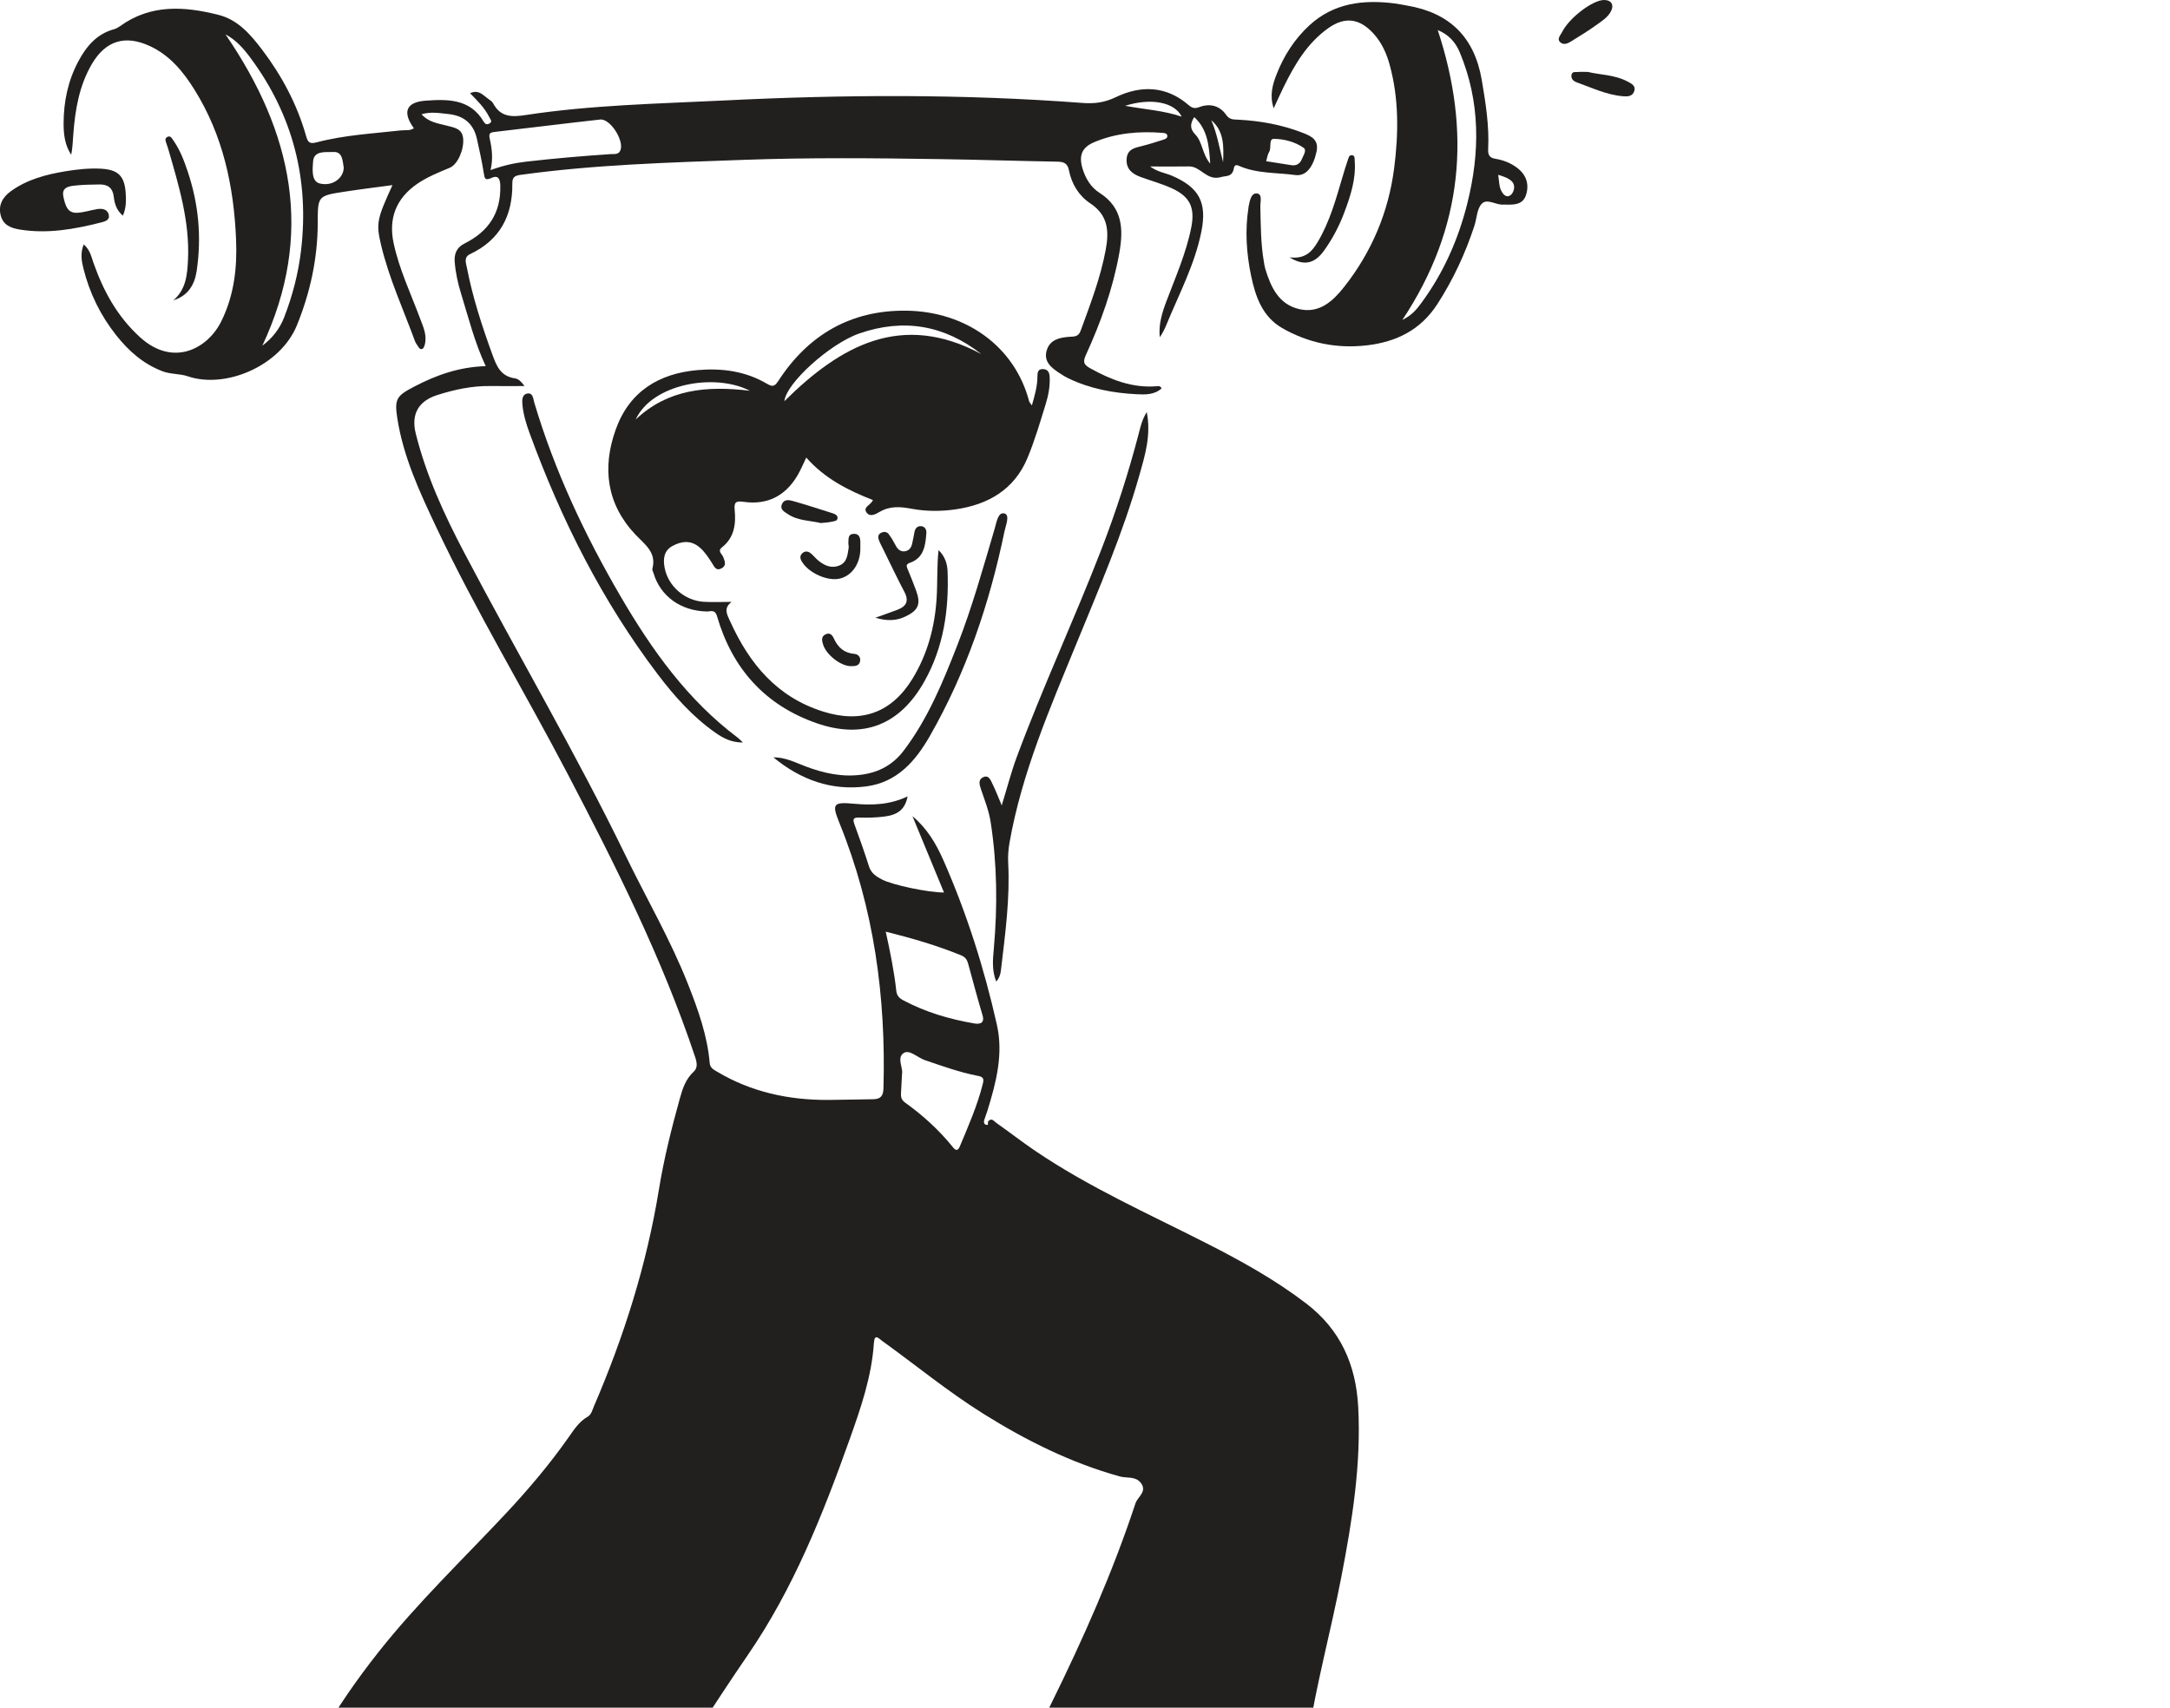
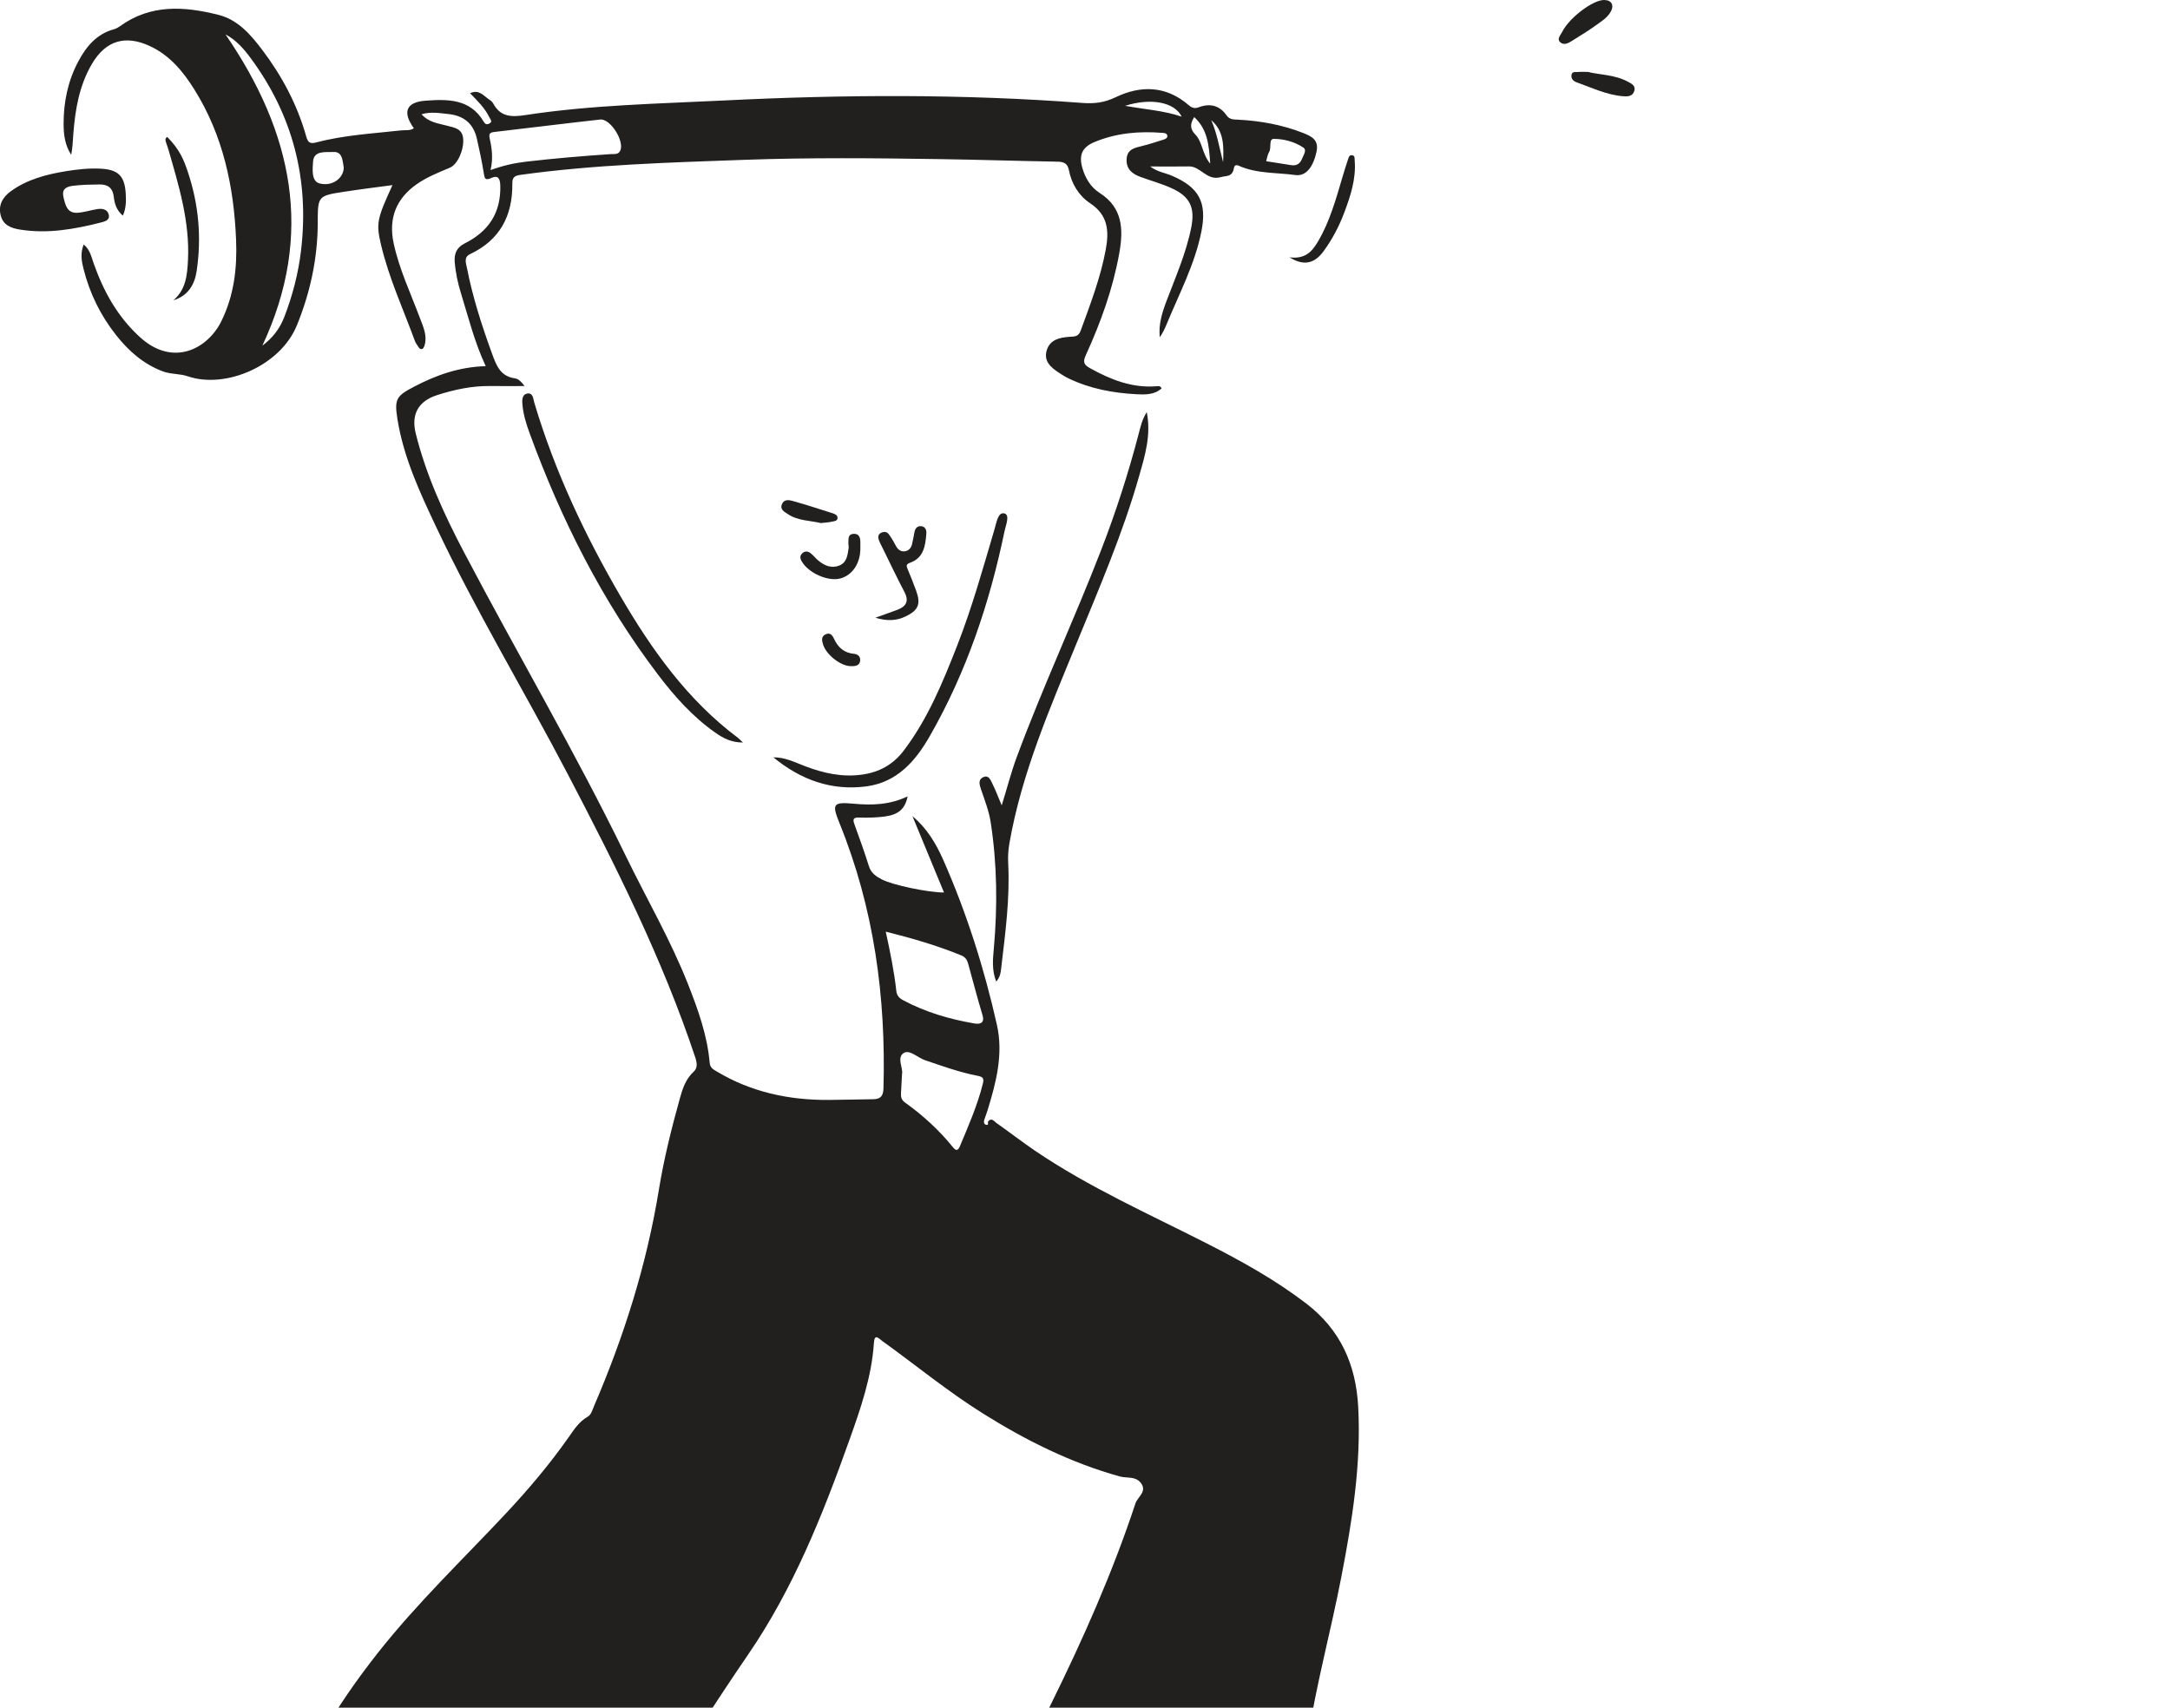
<svg xmlns="http://www.w3.org/2000/svg" width="216" height="170" viewBox="0 0 216 170" fill="none">
  <g clip-path="url(#clip0_126_64)">
    <path d="M90.342 79.289C90.099 80.535 89.413 81.12 88.02 81.292C87.213 81.393 86.387 81.417 85.572 81.391C85.007 81.373 84.833 81.469 85.047 82.052C85.558 83.445 86.052 84.845 86.501 86.259C86.717 86.942 87.235 87.264 87.793 87.556C88.835 88.106 92.447 88.863 93.965 88.849C92.907 86.286 91.866 83.769 90.826 81.254C92.261 82.445 93.172 83.974 93.902 85.631C96.23 90.917 97.967 96.399 99.232 102.027C99.891 104.959 99.15 107.779 98.29 110.566C98.192 110.886 98.061 111.194 97.965 111.513C97.906 111.705 97.947 111.922 98.154 111.973C98.485 112.054 98.273 111.736 98.362 111.634C98.712 111.227 98.962 111.638 99.177 111.79C100.456 112.683 101.688 113.648 102.978 114.526C108.373 118.195 114.326 120.834 120.111 123.78C123.556 125.533 126.926 127.4 130.015 129.762C133.437 132.379 134.968 135.865 135.194 140.048C135.502 145.778 134.598 151.385 133.517 156.977C132.475 162.372 131.013 167.681 130.176 173.118C129.589 176.941 129.355 180.805 128.942 184.648C128.535 188.419 128.049 192.178 126.573 195.72C126.35 196.253 126.064 196.76 125.763 197.365C125.419 196.689 125.875 196.162 125.718 195.572C124.87 196.233 123.953 196.7 122.756 197.102C123.544 197.314 124.268 197.162 124.788 197.895C122.277 198.841 119.705 198.611 116.982 198.792C118.312 199.532 119.493 200.123 120.605 200.822C121.531 201.405 122.576 201.914 122.91 203.116C123.024 203.527 123.402 203.379 123.665 203.399C125.183 203.515 126.705 203.6 128.223 203.705C128.839 203.748 129.453 203.812 130.006 204.429C128.832 204.922 127.707 204.891 126.629 204.902C123.814 204.933 120.98 205.226 118.187 204.661C113.109 203.636 108.634 201.247 104.404 198.364C103.764 197.928 103.491 198.004 103.143 198.585C102.895 198.998 102.612 199.391 102.331 199.782C102.13 200.061 102 200.543 101.5 200.204C101.105 199.936 101.197 199.556 101.373 199.208C101.656 198.645 101.942 198.08 102.272 197.542C102.65 196.925 102.505 196.655 101.801 196.474C101.016 196.271 100.268 195.918 99.502 195.641C97.724 194.998 97.002 193.701 97.045 191.85C97.099 189.451 97.529 187.122 98.235 184.842C99.864 179.574 102.179 174.588 104.609 169.657C107.815 163.156 110.75 156.546 113.025 149.659C113.241 149.005 114.241 148.476 113.538 147.603C113.002 146.937 112.158 147.176 111.464 146.984C106.589 145.631 102.121 143.395 97.855 140.725C94.353 138.532 91.161 135.903 87.813 133.494C87.478 133.253 87.052 132.717 86.989 133.679C86.77 137.058 85.663 140.229 84.545 143.366C81.885 150.823 78.969 158.158 74.44 164.757C71.141 169.565 68.039 174.507 64.896 179.42C61.548 184.65 58.387 189.983 56.36 195.903C56.195 196.387 55.959 196.861 55.465 197.182C54.921 196.836 55.182 196.247 55.014 195.699C54.021 196.025 53.023 196.349 51.764 196.269C52.544 196.838 53.314 196.698 54.151 197.16C51.43 197.408 49.106 196.662 46.711 196.046C47.579 196.821 48.49 197.553 49.305 198.379C50.017 199.103 50.977 199.846 50.443 201.048C49.901 202.269 48.7 202.189 47.628 202.106C43.37 201.782 39.088 201.787 34.847 201.22C33.193 200.999 31.51 201.017 29.883 200.57C29.627 200.501 29.388 200.443 29.013 200.085C32.796 199.639 36.397 199.766 40.329 199.998C37.977 198.607 37.312 196.432 36.524 194.335C36.209 193.502 35.885 192.671 35.553 191.845C34.274 188.652 34.488 189.228 32.12 191.07C31.754 191.354 31.537 191.93 30.988 191.327C30.493 190.784 30.959 190.476 31.247 190.103C31.693 189.525 32.68 189.116 32.568 188.446C32.479 187.913 31.586 187.515 31.053 187.055C30.008 186.153 29.089 185.139 28.238 184.049C27.781 183.462 27.727 182.913 27.939 182.2C29.905 175.61 33.41 169.873 37.631 164.523C41.51 159.606 46.032 155.282 50.303 150.724C52.568 148.308 54.706 145.785 56.61 143.069C57.144 142.31 57.644 141.524 58.488 141.042C58.867 140.825 58.954 140.385 59.113 140.014C62.106 133.065 64.369 125.903 65.588 118.418C66.088 115.343 66.849 112.31 67.684 109.307C67.95 108.351 68.266 107.404 69.057 106.681C69.463 106.308 69.38 105.787 69.195 105.234C65.918 95.401 61.284 86.189 56.499 77.036C52.197 68.807 47.381 60.853 43.41 52.447C41.776 48.988 40.162 45.518 39.555 41.686C39.242 39.707 39.466 39.408 41.247 38.479C43.448 37.329 45.727 36.527 48.349 36.451C47.231 34.06 46.633 31.617 45.892 29.223C45.573 28.191 45.343 27.141 45.26 26.061C45.198 25.239 45.472 24.625 46.245 24.238C48.624 23.046 49.878 21.206 49.798 18.443C49.773 17.622 49.45 17.474 48.945 17.704C48.276 18.01 48.238 17.773 48.151 17.211C47.972 16.076 47.722 14.951 47.474 13.83C47.133 12.298 46.16 11.503 44.597 11.349C43.758 11.266 42.928 11.096 41.957 11.373C42.691 12.193 43.629 12.282 44.474 12.508C45.247 12.713 46.03 12.794 46.106 13.836C46.184 14.922 45.555 16.369 44.776 16.697C43.646 17.173 42.506 17.622 41.49 18.329C39.412 19.779 38.653 21.766 39.187 24.236C39.747 26.833 40.888 29.218 41.807 31.684C42.091 32.445 42.452 33.202 42.334 34.051C42.3 34.296 42.209 34.658 42.041 34.732C41.767 34.85 41.638 34.499 41.49 34.294C41.425 34.203 41.361 34.109 41.323 34.006C40.149 30.802 38.711 27.689 37.923 24.352C37.419 22.215 37.535 21.775 39.066 18.428C37.403 18.653 35.847 18.843 34.3 19.082C31.627 19.493 31.633 19.506 31.627 22.184C31.62 25.723 30.881 29.124 29.553 32.385C27.908 36.425 22.45 38.745 18.692 37.461C17.897 37.188 17.008 37.273 16.196 36.967C14.285 36.248 12.817 34.951 11.58 33.392C10.015 31.42 8.917 29.191 8.308 26.742C8.122 25.996 7.977 25.228 8.33 24.332C8.964 24.861 9.087 25.556 9.308 26.177C10.296 28.979 11.663 31.487 13.915 33.55C17.243 36.599 20.685 34.7 22.024 31.994C23.301 29.415 23.616 26.679 23.499 23.868C23.281 18.559 22.205 13.473 19.341 8.901C18.227 7.121 16.908 5.516 14.937 4.596C12.482 3.448 10.522 4.026 9.145 6.373C7.893 8.508 7.486 10.886 7.301 13.314C7.247 14.008 7.23 14.705 7.087 15.411C6.462 14.46 6.33 13.394 6.33 12.318C6.33 10.132 6.765 8.033 7.806 6.092C8.598 4.611 9.629 3.379 11.343 2.912C11.553 2.854 11.758 2.74 11.937 2.613C14.997 0.393 18.357 0.623 21.752 1.481C23.694 1.972 24.959 3.455 26.109 4.973C28.073 7.57 29.586 10.418 30.475 13.564C30.658 14.214 30.856 14.343 31.539 14.165C34.278 13.443 37.108 13.298 39.91 12.981C40.338 12.932 40.798 13.041 41.196 12.769C40.046 11.179 40.401 10.168 42.347 10.024C44.526 9.866 46.796 9.812 48.144 12.11C48.28 12.342 48.436 12.434 48.682 12.313C49.073 12.121 48.814 11.891 48.709 11.677C48.267 10.766 47.555 10.06 46.791 9.281C47.642 8.879 48.081 9.475 48.588 9.835C48.769 9.962 48.983 10.096 49.081 10.279C49.818 11.668 50.93 11.666 52.334 11.451C58.885 10.449 65.507 10.326 72.115 10C84.005 9.41 95.893 9.35 107.772 10.25C108.92 10.337 109.933 10.219 111.054 9.678C113.545 8.479 116.085 8.524 118.319 10.467C118.634 10.741 118.922 10.831 119.324 10.679C120.428 10.259 121.393 10.491 122.076 11.467C122.397 11.927 122.797 11.891 123.241 11.914C125.48 12.028 127.663 12.427 129.756 13.254C130.598 13.586 131.292 13.957 131.044 15.109C130.73 16.576 130.024 17.575 128.935 17.425C127.056 17.166 125.098 17.302 123.308 16.501C122.81 16.277 122.841 16.748 122.774 16.952C122.549 17.624 122.053 17.481 121.52 17.633C120.116 18.035 119.52 16.547 118.353 16.568C117.134 16.59 115.913 16.572 114.484 16.572C115.237 17.13 115.984 17.209 116.638 17.488C119.346 18.647 120.163 20.134 119.587 23.039C118.937 26.315 117.37 29.25 116.116 32.3C115.935 32.738 115.732 33.166 115.444 33.573C115.31 32.32 115.667 31.154 116.096 30.013C117.009 27.584 118.071 25.203 118.578 22.635C118.971 20.643 118.44 19.54 116.558 18.707C115.578 18.271 114.533 17.983 113.524 17.613C112.699 17.311 112.083 16.833 112.143 15.833C112.201 14.85 112.944 14.714 113.687 14.533C114.406 14.357 115.112 14.12 115.819 13.899C115.995 13.843 116.207 13.756 116.196 13.544C116.183 13.254 115.913 13.245 115.701 13.227C113.375 13.041 111.087 13.24 108.922 14.151C107.676 14.674 107.371 15.491 107.752 16.771C108.047 17.767 108.592 18.655 109.446 19.198C111.786 20.685 111.828 22.883 111.411 25.212C110.779 28.742 109.569 32.097 108.085 35.346C107.748 36.083 107.909 36.326 108.547 36.679C110.596 37.813 112.71 38.642 115.109 38.452C115.27 38.439 115.478 38.378 115.627 38.66C114.913 39.323 113.962 39.287 113.147 39.247C110.804 39.129 108.502 38.702 106.357 37.668C106.025 37.508 105.71 37.307 105.4 37.103C104.589 36.57 103.851 35.94 104.201 34.843C104.536 33.794 105.491 33.6 106.447 33.53C106.931 33.495 107.342 33.55 107.569 32.919C108.536 30.268 109.551 27.639 110.067 24.843C110.406 23.001 110.301 21.422 108.525 20.245C107.393 19.495 106.667 18.316 106.4 16.947C106.263 16.248 105.88 16.105 105.241 16.094C101.337 16.025 97.436 15.898 93.534 15.84C87.032 15.741 80.527 15.677 74.028 15.913C66.603 16.181 59.173 16.387 51.796 17.41C51.16 17.499 50.99 17.702 50.997 18.294C51.028 21.48 49.76 23.897 46.796 25.295C46.133 25.607 46.387 26.192 46.479 26.668C47.046 29.591 47.961 32.409 48.977 35.207C49.414 36.411 49.809 37.463 51.269 37.668C51.608 37.715 51.91 38.017 52.213 38.432C51.068 38.432 49.923 38.443 48.78 38.43C46.974 38.407 45.238 38.783 43.532 39.325C41.649 39.924 40.905 41.23 41.383 43.155C42.421 47.329 44.207 51.208 46.195 54.991C51.497 65.084 57.289 74.917 62.273 85.178C64.349 89.45 66.749 93.568 68.494 97.998C69.487 100.522 70.405 103.076 70.641 105.805C70.686 106.328 71.037 106.482 71.376 106.685C74.789 108.726 78.523 109.521 82.46 109.501C83.947 109.494 85.433 109.443 86.92 109.43C87.659 109.423 87.92 109.095 87.94 108.344C88.195 99.253 87 90.41 83.558 81.935C82.782 80.022 82.918 79.823 84.998 80.013C86.8 80.178 88.554 80.131 90.342 79.282V79.289ZM88.166 92.75C88.625 94.841 89.007 96.73 89.217 98.646C89.268 99.11 89.507 99.365 89.895 99.573C92.121 100.765 94.511 101.462 96.98 101.886C97.469 101.971 98.054 101.917 97.797 101.055C97.286 99.354 96.835 97.634 96.364 95.919C96.259 95.54 96.074 95.272 95.683 95.111C93.29 94.133 90.82 93.411 88.166 92.748V92.75ZM89.791 106.859C89.746 107.686 89.724 108.242 89.686 108.795C89.659 109.184 89.715 109.492 90.076 109.751C91.86 111.031 93.476 112.496 94.855 114.211C95.145 114.572 95.351 114.581 95.547 114.112C96.402 112.065 97.299 110.035 97.835 107.869C97.971 107.317 97.819 107.196 97.288 107.094C95.496 106.745 93.777 106.122 92.049 105.535C91.324 105.287 90.532 104.443 89.936 104.841C89.257 105.292 89.895 106.35 89.793 106.862L89.791 106.859ZM48.829 16.932C50.102 16.472 51.213 16.228 52.363 16.094C55.166 15.77 57.976 15.531 60.791 15.342C61.135 15.319 61.561 15.424 61.751 14.973C62.155 14.008 60.744 11.789 59.742 11.9C56.24 12.287 52.742 12.729 49.242 13.133C48.785 13.187 48.631 13.278 48.749 13.807C48.965 14.777 49.099 15.773 48.829 16.929V16.932ZM37.035 191.548C37.557 192.955 38.073 194.141 38.434 195.371C39.062 197.506 40.506 198.681 42.564 199.308C44.367 199.86 46.173 200.376 48.064 200.505C48.273 200.519 48.539 200.565 48.671 200.347C48.816 200.105 48.602 199.931 48.456 199.777C46.57 197.79 44.354 196.164 42.321 194.342C40.941 193.105 38.966 192.531 37.035 191.548ZM26.111 34.415C27.084 33.693 27.834 32.755 28.287 31.587C29.12 29.433 29.698 27.215 29.968 24.919C30.798 17.858 29.153 11.443 24.91 5.73C24.234 4.819 23.457 3.948 22.448 3.428C29.106 13.144 31.332 23.294 26.111 34.417V34.415ZM105.717 197.513C108.496 199.373 111.433 200.941 114.571 202.109C116.415 202.796 118.281 203.406 120.283 203.404C120.58 203.404 120.969 203.457 121.089 203.16C121.261 202.743 120.79 202.62 120.553 202.448C118.437 200.918 115.924 200.108 113.73 198.712C113.587 198.623 113.37 198.643 113.187 198.623C110.69 198.35 108.174 198.196 105.714 197.513H105.717ZM34.216 16.681C34.095 16.065 34.129 15.067 33.164 15.129C32.47 15.174 31.238 14.94 31.162 16.087C31.115 16.804 30.966 18.044 31.814 18.262C33.102 18.593 34.216 17.711 34.214 16.681H34.216ZM126.033 16.049C126.951 16.195 127.752 16.326 128.555 16.445C129.071 16.523 129.419 16.277 129.598 15.813C129.738 15.449 130.116 14.951 129.736 14.694C128.872 14.111 127.817 13.834 126.803 13.823C126.252 13.819 126.591 14.714 126.321 15.143C126.172 15.382 126.14 15.694 126.033 16.047V16.049ZM111.993 10.534C114.004 10.9 115.821 11.003 117.623 11.612C116.926 10.174 114.571 9.714 111.993 10.534ZM118.875 11.655C118.455 12.313 118.426 12.823 118.984 13.396C119.699 14.131 119.647 15.306 120.464 16.293C120.346 14.448 120.196 12.876 118.875 11.657V11.655ZM121.748 16.15C121.803 14.623 121.877 13.075 120.569 11.967C121.154 13.305 121.379 14.745 121.748 16.15Z" fill="#221F1F" />
-     <path d="M102.714 40.357C103.011 39.321 103.263 38.428 103.265 37.49C103.265 37.083 103.31 36.715 103.839 36.744C104.299 36.768 104.457 37.074 104.482 37.499C104.533 38.441 104.359 39.359 104.084 40.241C103.524 42.045 102.995 43.872 102.267 45.609C100.948 48.756 98.348 50.245 95.089 50.712C93.647 50.917 92.176 50.915 90.754 50.65C89.625 50.437 88.598 50.355 87.567 50.953C87.172 51.181 86.598 51.516 86.252 51.016C85.866 50.46 86.694 50.294 86.888 49.781C84.422 48.816 82.085 47.637 80.257 45.553C79.935 46.212 79.694 46.811 79.366 47.358C78.156 49.388 76.355 50.294 74.018 49.957C73.243 49.846 73.056 49.995 73.129 50.766C73.266 52.179 73.094 53.523 71.859 54.493C71.391 54.861 71.871 55.149 71.987 55.449C72.159 55.888 72.344 56.324 71.79 56.596C71.254 56.862 71.083 56.38 70.871 56.051C70.507 55.489 70.15 54.922 69.629 54.484C68.763 53.756 67.837 53.861 66.931 54.356C66.078 54.823 65.996 55.638 66.15 56.491C66.482 58.329 68.13 59.79 70.045 59.91C70.929 59.966 71.819 59.919 72.824 59.919C71.958 60.565 72.393 61.223 72.703 61.907C74.607 66.098 77.346 69.394 81.928 70.837C85.727 72.034 88.745 70.971 90.826 67.572C92.332 65.111 93.053 62.394 93.232 59.542C93.33 57.961 93.25 56.366 93.421 54.765C94.062 55.379 94.292 56.127 94.321 56.875C94.466 60.721 93.926 64.437 92.004 67.851C89.582 72.154 85.948 73.624 81.268 71.989C76.136 70.196 72.879 66.543 71.373 61.346C71.163 60.625 70.714 60.884 70.344 60.875C67.766 60.815 65.728 59.359 65.049 57.05C65.007 56.907 64.904 56.748 64.938 56.623C65.368 54.982 64.199 54.22 63.248 53.215C60.382 50.181 59.92 46.57 61.293 42.749C62.645 38.979 65.574 37.177 69.453 36.842C71.862 36.634 74.21 36.947 76.337 38.2C76.902 38.533 77.107 38.488 77.491 37.896C80.466 33.316 84.714 30.869 90.185 30.929C96.136 30.994 101.004 34.482 102.441 39.951C102.466 40.047 102.555 40.127 102.711 40.361L102.714 40.357ZM97.676 35.243C93.98 32.351 89.93 31.679 85.551 33.191C82.58 34.216 78.221 38.191 78.082 39.935C83.669 34.397 89.748 30.994 97.676 35.245V35.243ZM63.279 41.762C66.478 38.734 70.355 38.385 74.641 38.901C71.154 37.103 64.911 38.198 63.279 41.762Z" fill="#221F1F" />
-     <path d="M126.782 10.775C126.354 9.506 126.669 8.425 127.068 7.403C127.791 5.551 128.856 3.888 130.325 2.532C132.764 0.281 135.724 -0.054 138.856 0.346C139.26 0.397 139.659 0.489 140.063 0.556C144.291 1.275 146.766 3.687 147.496 7.977C147.883 10.257 148.246 12.523 148.13 14.839C148.101 15.424 148.262 15.714 148.862 15.81C149.637 15.935 150.371 16.226 151.003 16.699C151.898 17.371 152.233 18.294 151.916 19.361C151.603 20.417 150.682 20.386 149.809 20.368C149.771 20.368 149.733 20.357 149.697 20.364C148.934 20.462 148.037 19.701 147.483 20.294C147.008 20.804 147.003 21.741 146.76 22.481C145.851 25.241 144.646 27.849 143.057 30.299C141.398 32.856 138.988 34.028 136.101 34.374C133.104 34.734 130.24 34.162 127.622 32.657C125.653 31.525 124.961 29.511 124.532 27.449C124.07 25.223 123.916 22.959 124.271 20.688C124.278 20.652 124.274 20.612 124.282 20.576C124.399 20.029 124.51 19.232 125.075 19.256C125.698 19.283 125.441 20.089 125.452 20.542C125.497 22.4 125.488 24.258 125.811 26.096C125.849 26.315 125.876 26.538 125.941 26.748C126.499 28.588 127.287 30.321 129.361 30.781C131.338 31.221 132.686 29.968 133.791 28.568C136.537 25.087 138.215 21.119 138.776 16.719C139.215 13.276 139.255 9.823 138.322 6.434C138.005 5.279 137.514 4.205 136.684 3.307C135.322 1.836 133.874 1.632 132.233 2.791C130.166 4.252 128.91 6.355 127.816 8.571C127.477 9.256 127.166 9.955 126.787 10.772L126.782 10.775ZM143.112 2.997C146.443 13.086 145.693 22.671 139.588 31.851C140.552 31.375 141.014 30.79 141.452 30.198C143.668 27.208 145.15 23.858 146.05 20.272C147.327 15.19 147.362 10.143 145.302 5.208C144.854 4.131 144.121 3.401 143.112 2.997ZM149.128 17.403C149.224 18.003 149.213 18.474 149.38 18.867C149.871 20.02 150.595 19.484 150.704 18.785C150.833 17.965 149.963 17.655 149.128 17.403Z" fill="#221F1F" />
    <path d="M99.163 97.715C98.713 96.583 98.829 95.502 98.924 94.437C99.299 90.236 99.257 86.047 98.614 81.871C98.438 80.721 98.012 79.653 97.643 78.564C97.492 78.115 97.349 77.621 97.849 77.38C98.429 77.101 98.612 77.684 98.797 78.055C99.105 78.669 99.346 79.316 99.71 80.178C100.255 78.423 100.65 76.864 101.212 75.353C103.795 68.394 106.936 61.663 109.612 54.745C111.074 50.965 112.315 47.126 113.337 43.209C113.52 42.508 113.672 41.786 114.147 41.02C114.601 43.318 113.969 45.344 113.4 47.349C111.779 53.075 109.418 58.528 107.168 64.022C104.509 70.513 101.703 76.951 100.48 83.928C100.364 84.595 100.32 85.259 100.355 85.924C100.538 89.434 100.067 92.9 99.659 96.371C99.61 96.793 99.57 97.257 99.163 97.717V97.715Z" fill="#221F1F" />
    <path d="M73.958 73.919C72.779 73.923 71.955 73.47 71.176 72.92C68.933 71.339 67.134 69.321 65.485 67.145C59.931 59.83 55.862 51.726 52.719 43.131C52.387 42.224 52.101 41.297 52.007 40.33C51.965 39.886 51.938 39.305 52.445 39.187C53.061 39.044 53.07 39.705 53.184 40.087C55.21 46.889 58.21 53.262 61.773 59.372C64.88 64.698 68.431 69.682 73.44 73.443C73.58 73.55 73.701 73.684 73.955 73.921L73.958 73.919Z" fill="#221F1F" />
    <path d="M76.983 75.395C78.129 75.377 79.124 75.89 80.151 76.281C81.979 76.976 83.834 77.391 85.809 77.114C87.514 76.877 88.894 76.118 89.939 74.747C92.351 71.578 93.84 67.94 95.275 64.274C96.764 60.471 97.856 56.54 99.01 52.63C99.191 52.018 99.338 50.951 99.974 51.114C100.554 51.264 100.117 52.268 99.99 52.883C98.507 60.044 96.197 66.909 92.552 73.28C91.126 75.772 89.296 77.878 86.247 78.284C82.753 78.749 79.689 77.623 76.983 75.397V75.395Z" fill="#221F1F" />
    <path d="M12.234 21.471C11.595 20.936 11.403 20.277 11.323 19.578C11.225 18.72 10.745 18.352 9.908 18.363C9.017 18.374 8.131 18.385 7.24 18.499C6.488 18.595 6.142 18.897 6.323 19.649C6.506 20.413 6.682 21.253 7.727 21.181C8.388 21.137 9.033 20.92 9.691 20.815C10.209 20.732 10.734 20.846 10.836 21.418C10.93 21.931 10.419 22.054 10.026 22.155C7.388 22.823 4.734 23.294 1.993 22.856C1.084 22.711 0.321 22.416 0.071 21.447C-0.195 20.415 0.272 19.622 1.073 19.04C2.707 17.854 4.613 17.363 6.562 17.043C7.696 16.858 8.843 16.735 10.002 16.791C11.743 16.876 12.403 17.494 12.513 19.238C12.557 19.969 12.569 20.708 12.229 21.474L12.234 21.471Z" fill="#221F1F" />
-     <path d="M17.259 29.897C18.511 28.818 18.64 27.376 18.712 25.866C18.897 22.041 17.792 18.456 16.754 14.854C16.703 14.676 16.634 14.504 16.578 14.325C16.504 14.084 16.341 13.8 16.651 13.635C16.975 13.461 17.113 13.78 17.252 13.975C17.924 14.926 18.326 16.002 18.692 17.099C19.774 20.328 20.078 23.628 19.573 26.994C19.363 28.389 18.689 29.45 17.259 29.897Z" fill="#221F1F" />
+     <path d="M17.259 29.897C18.511 28.818 18.64 27.376 18.712 25.866C18.897 22.041 17.792 18.456 16.754 14.854C16.703 14.676 16.634 14.504 16.578 14.325C16.504 14.084 16.341 13.8 16.651 13.635C17.924 14.926 18.326 16.002 18.692 17.099C19.774 20.328 20.078 23.628 19.573 26.994C19.363 28.389 18.689 29.45 17.259 29.897Z" fill="#221F1F" />
    <path d="M87.132 61.498C88 61.185 88.661 60.958 89.313 60.712C90.197 60.379 90.511 59.85 90.025 58.928C89.284 57.521 88.603 56.08 87.9 54.651C87.753 54.352 87.592 54.059 87.476 53.749C87.38 53.494 87.393 53.215 87.666 53.063C87.949 52.907 88.266 52.907 88.469 53.182C88.73 53.537 88.96 53.921 89.161 54.314C89.349 54.682 89.621 54.919 90.027 54.886C90.436 54.852 90.688 54.569 90.782 54.173C90.875 53.78 90.951 53.381 91.023 52.981C91.092 52.603 91.308 52.349 91.69 52.382C92.094 52.416 92.237 52.749 92.208 53.11C92.112 54.319 91.956 55.531 90.603 56.016C90.181 56.165 90.208 56.317 90.337 56.634C90.634 57.353 90.927 58.072 91.192 58.803C91.681 60.142 91.411 60.77 90.112 61.38C89.235 61.793 88.349 61.851 87.13 61.498H87.132Z" fill="#221F1F" />
    <path d="M128.366 25.621C129.965 25.813 130.628 24.998 131.195 24.035C132.378 22.03 132.982 19.806 133.636 17.602C133.806 17.032 133.978 16.463 134.17 15.902C134.237 15.708 134.277 15.427 134.572 15.453C134.886 15.482 134.828 15.766 134.844 15.972C134.996 17.8 134.429 19.507 133.806 21.166C133.299 22.517 132.619 23.812 131.764 24.989C130.853 26.242 129.784 26.507 128.364 25.621H128.366Z" fill="#221F1F" />
    <path d="M159.677 5.25355e-05C160.423 0.009 160.704 0.52 160.311 1.201C159.985 1.764 159.427 2.108 158.923 2.474C158.146 3.042 157.314 3.535 156.499 4.053C156.115 4.297 155.655 4.558 155.278 4.18C154.957 3.861 155.34 3.493 155.494 3.184C156.207 1.76 158.557 -0.011 159.677 5.25355e-05Z" fill="#221F1F" />
    <path d="M85.641 54.584C85.645 56.075 84.844 57.268 83.652 57.585C82.407 57.916 80.476 57.047 79.802 55.883C79.625 55.58 79.608 55.33 79.853 55.086C80.105 54.836 80.416 54.867 80.666 55.055C80.958 55.276 81.183 55.587 81.471 55.819C82.072 56.306 82.748 56.609 83.525 56.308C84.313 56.002 84.364 55.249 84.474 54.555C84.502 54.376 84.433 54.186 84.447 54.003C84.476 53.65 84.389 53.202 84.922 53.148C85.462 53.094 85.625 53.452 85.639 53.916C85.645 54.137 85.639 54.361 85.639 54.582L85.641 54.584Z" fill="#221F1F" />
    <path d="M158.073 7.164C159.213 7.452 160.729 7.419 162.059 8.144C162.387 8.323 162.847 8.533 162.673 9.069C162.497 9.605 162.017 9.618 161.577 9.583C159.925 9.455 158.443 8.729 156.914 8.185C156.64 8.086 156.387 7.861 156.419 7.512C156.459 7.059 156.843 7.2 157.108 7.166C157.327 7.139 157.553 7.16 158.073 7.16V7.164Z" fill="#221F1F" />
    <path d="M81.706 52.072C80.632 51.813 79.407 51.857 78.389 51.158C78.083 50.949 77.614 50.73 77.829 50.2C78.034 49.691 78.521 49.763 78.885 49.865C80.239 50.245 81.579 50.683 82.92 51.109C83.132 51.176 83.376 51.312 83.371 51.551C83.364 51.9 83.007 51.88 82.779 51.938C82.46 52.018 82.121 52.023 81.706 52.069V52.072Z" fill="#221F1F" />
    <path d="M84.63 66.314C83.682 66.288 82.233 65.193 81.921 64.137C81.813 63.775 81.726 63.376 82.157 63.159C82.599 62.936 82.842 63.206 83.014 63.586C83.412 64.461 84.037 65.01 85.041 65.095C85.398 65.126 85.673 65.388 85.619 65.785C85.557 66.25 85.195 66.341 84.628 66.314H84.63Z" fill="#221F1F" />
  </g>
  <defs>
    <clipPath id="clip0_126_64">
      <rect width="162.727" height="170" fill="white" />
    </clipPath>
  </defs>
</svg>